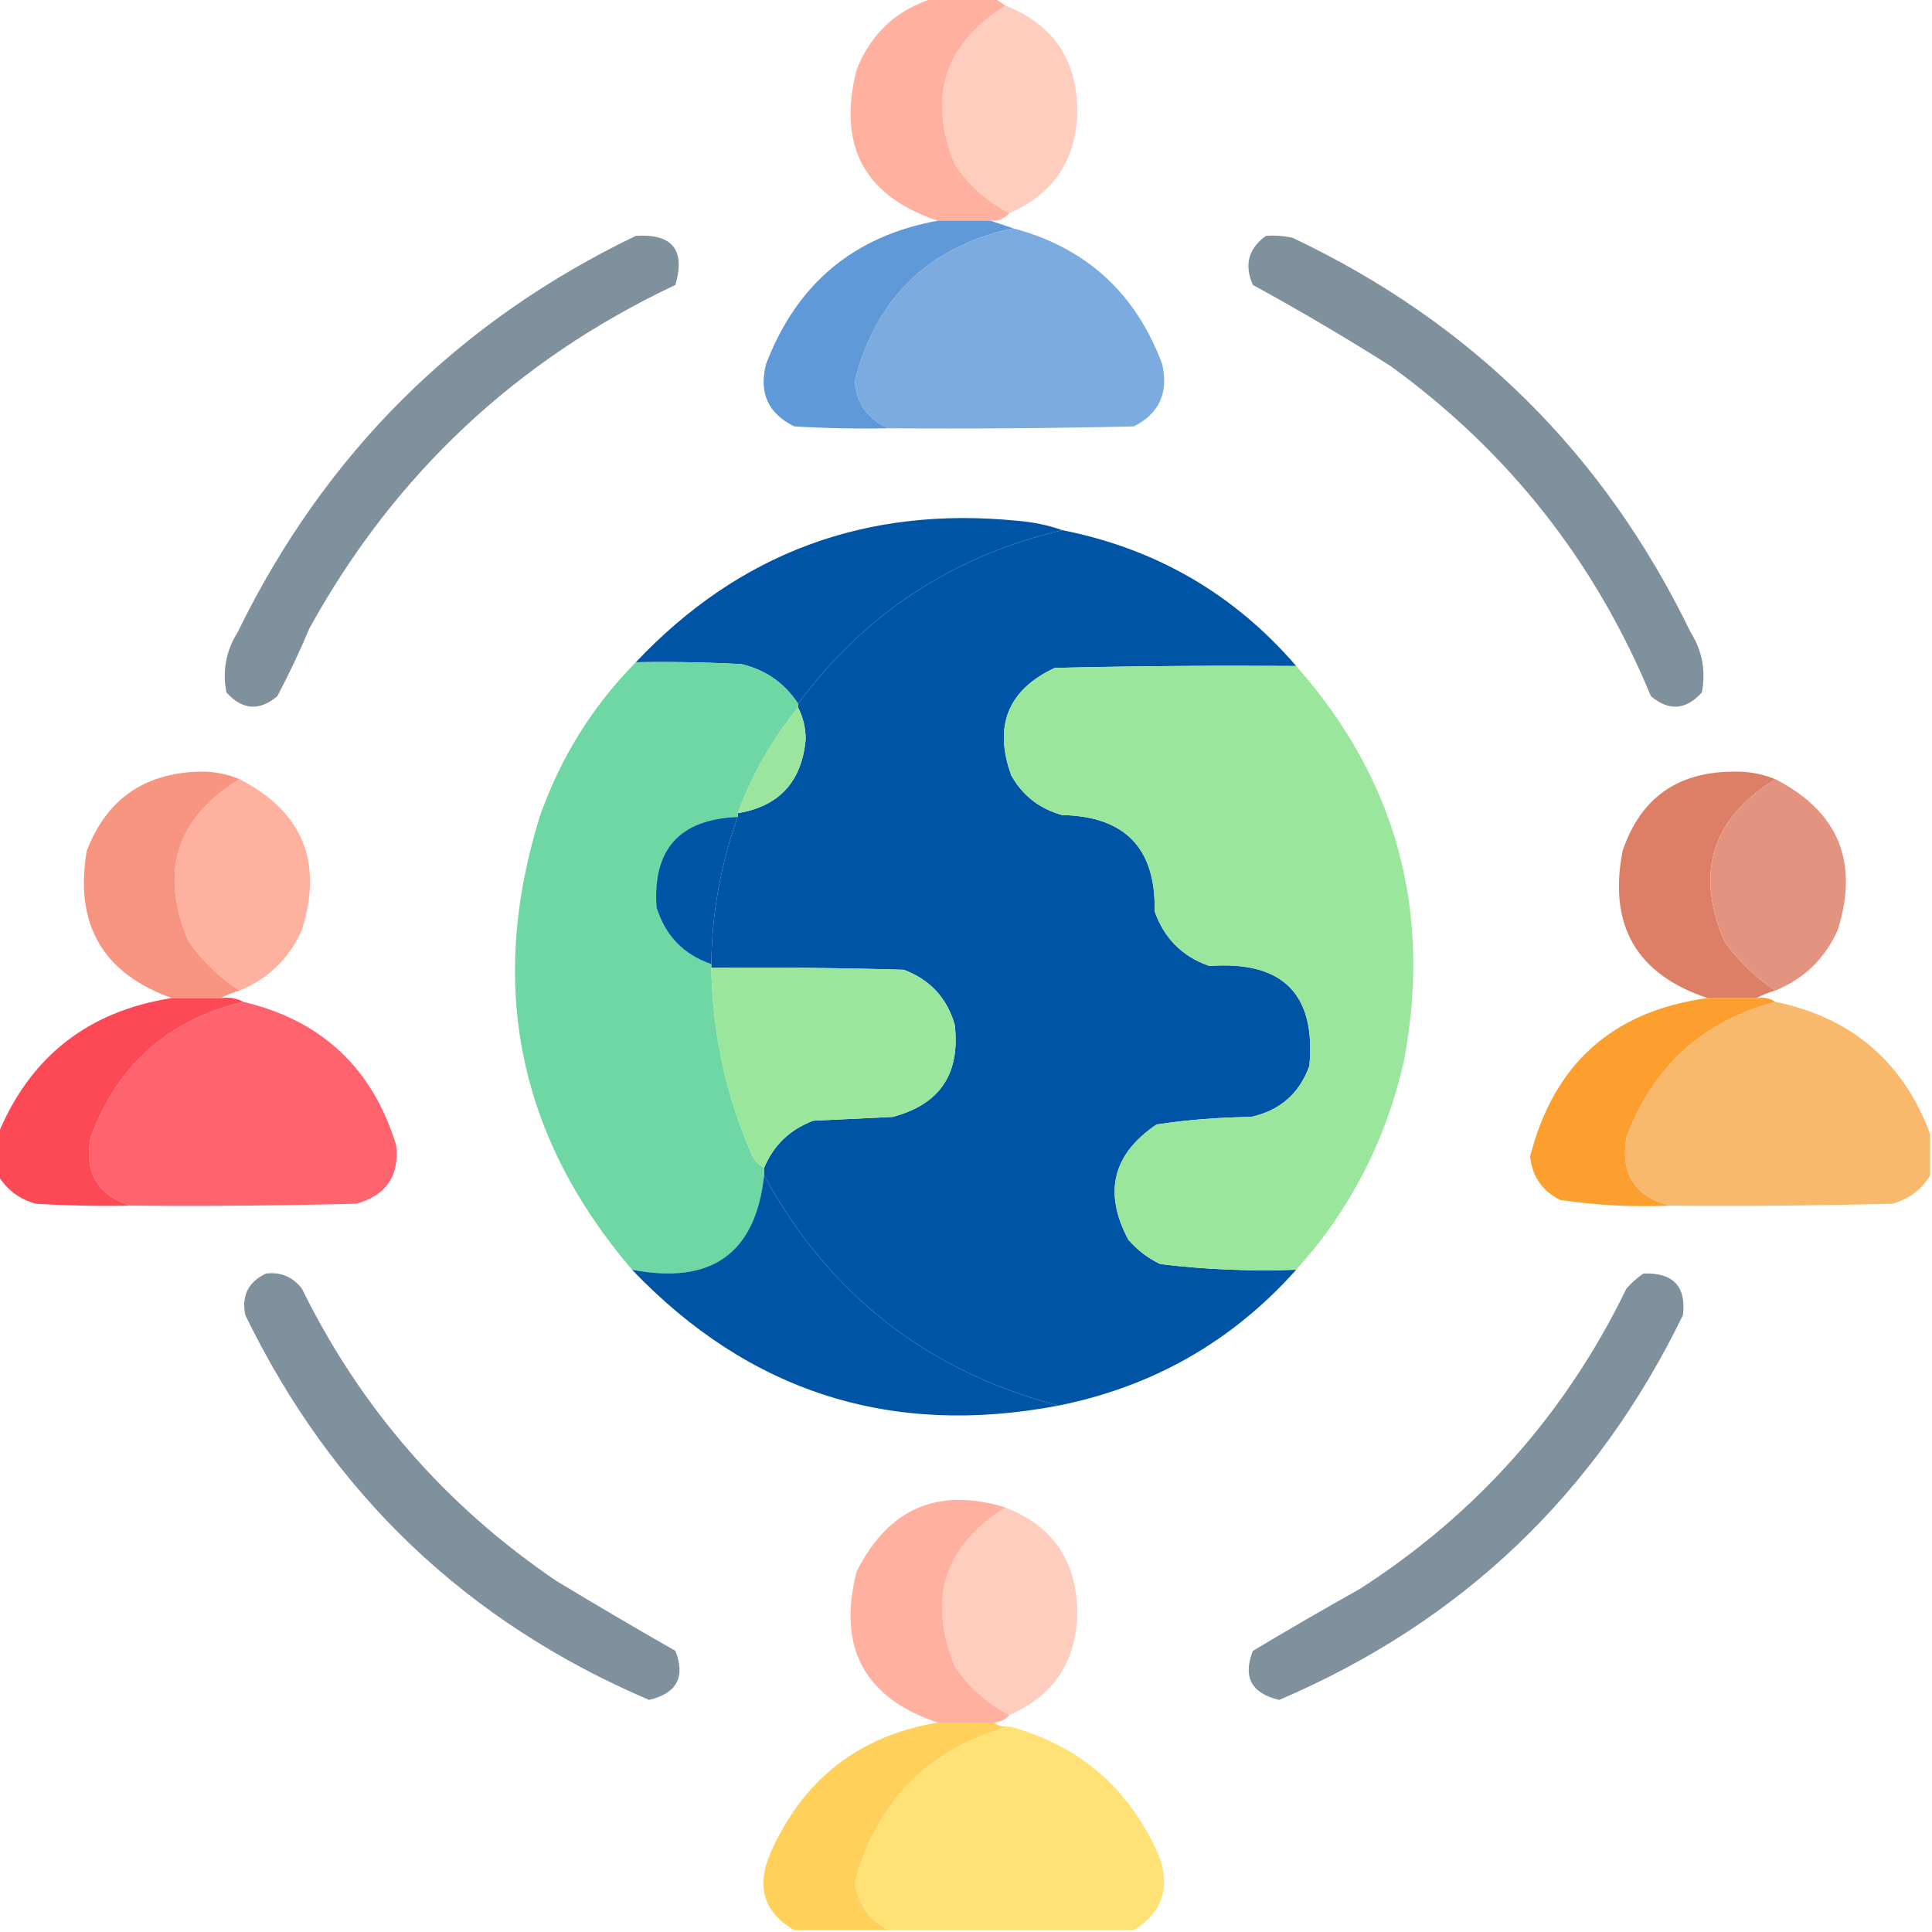
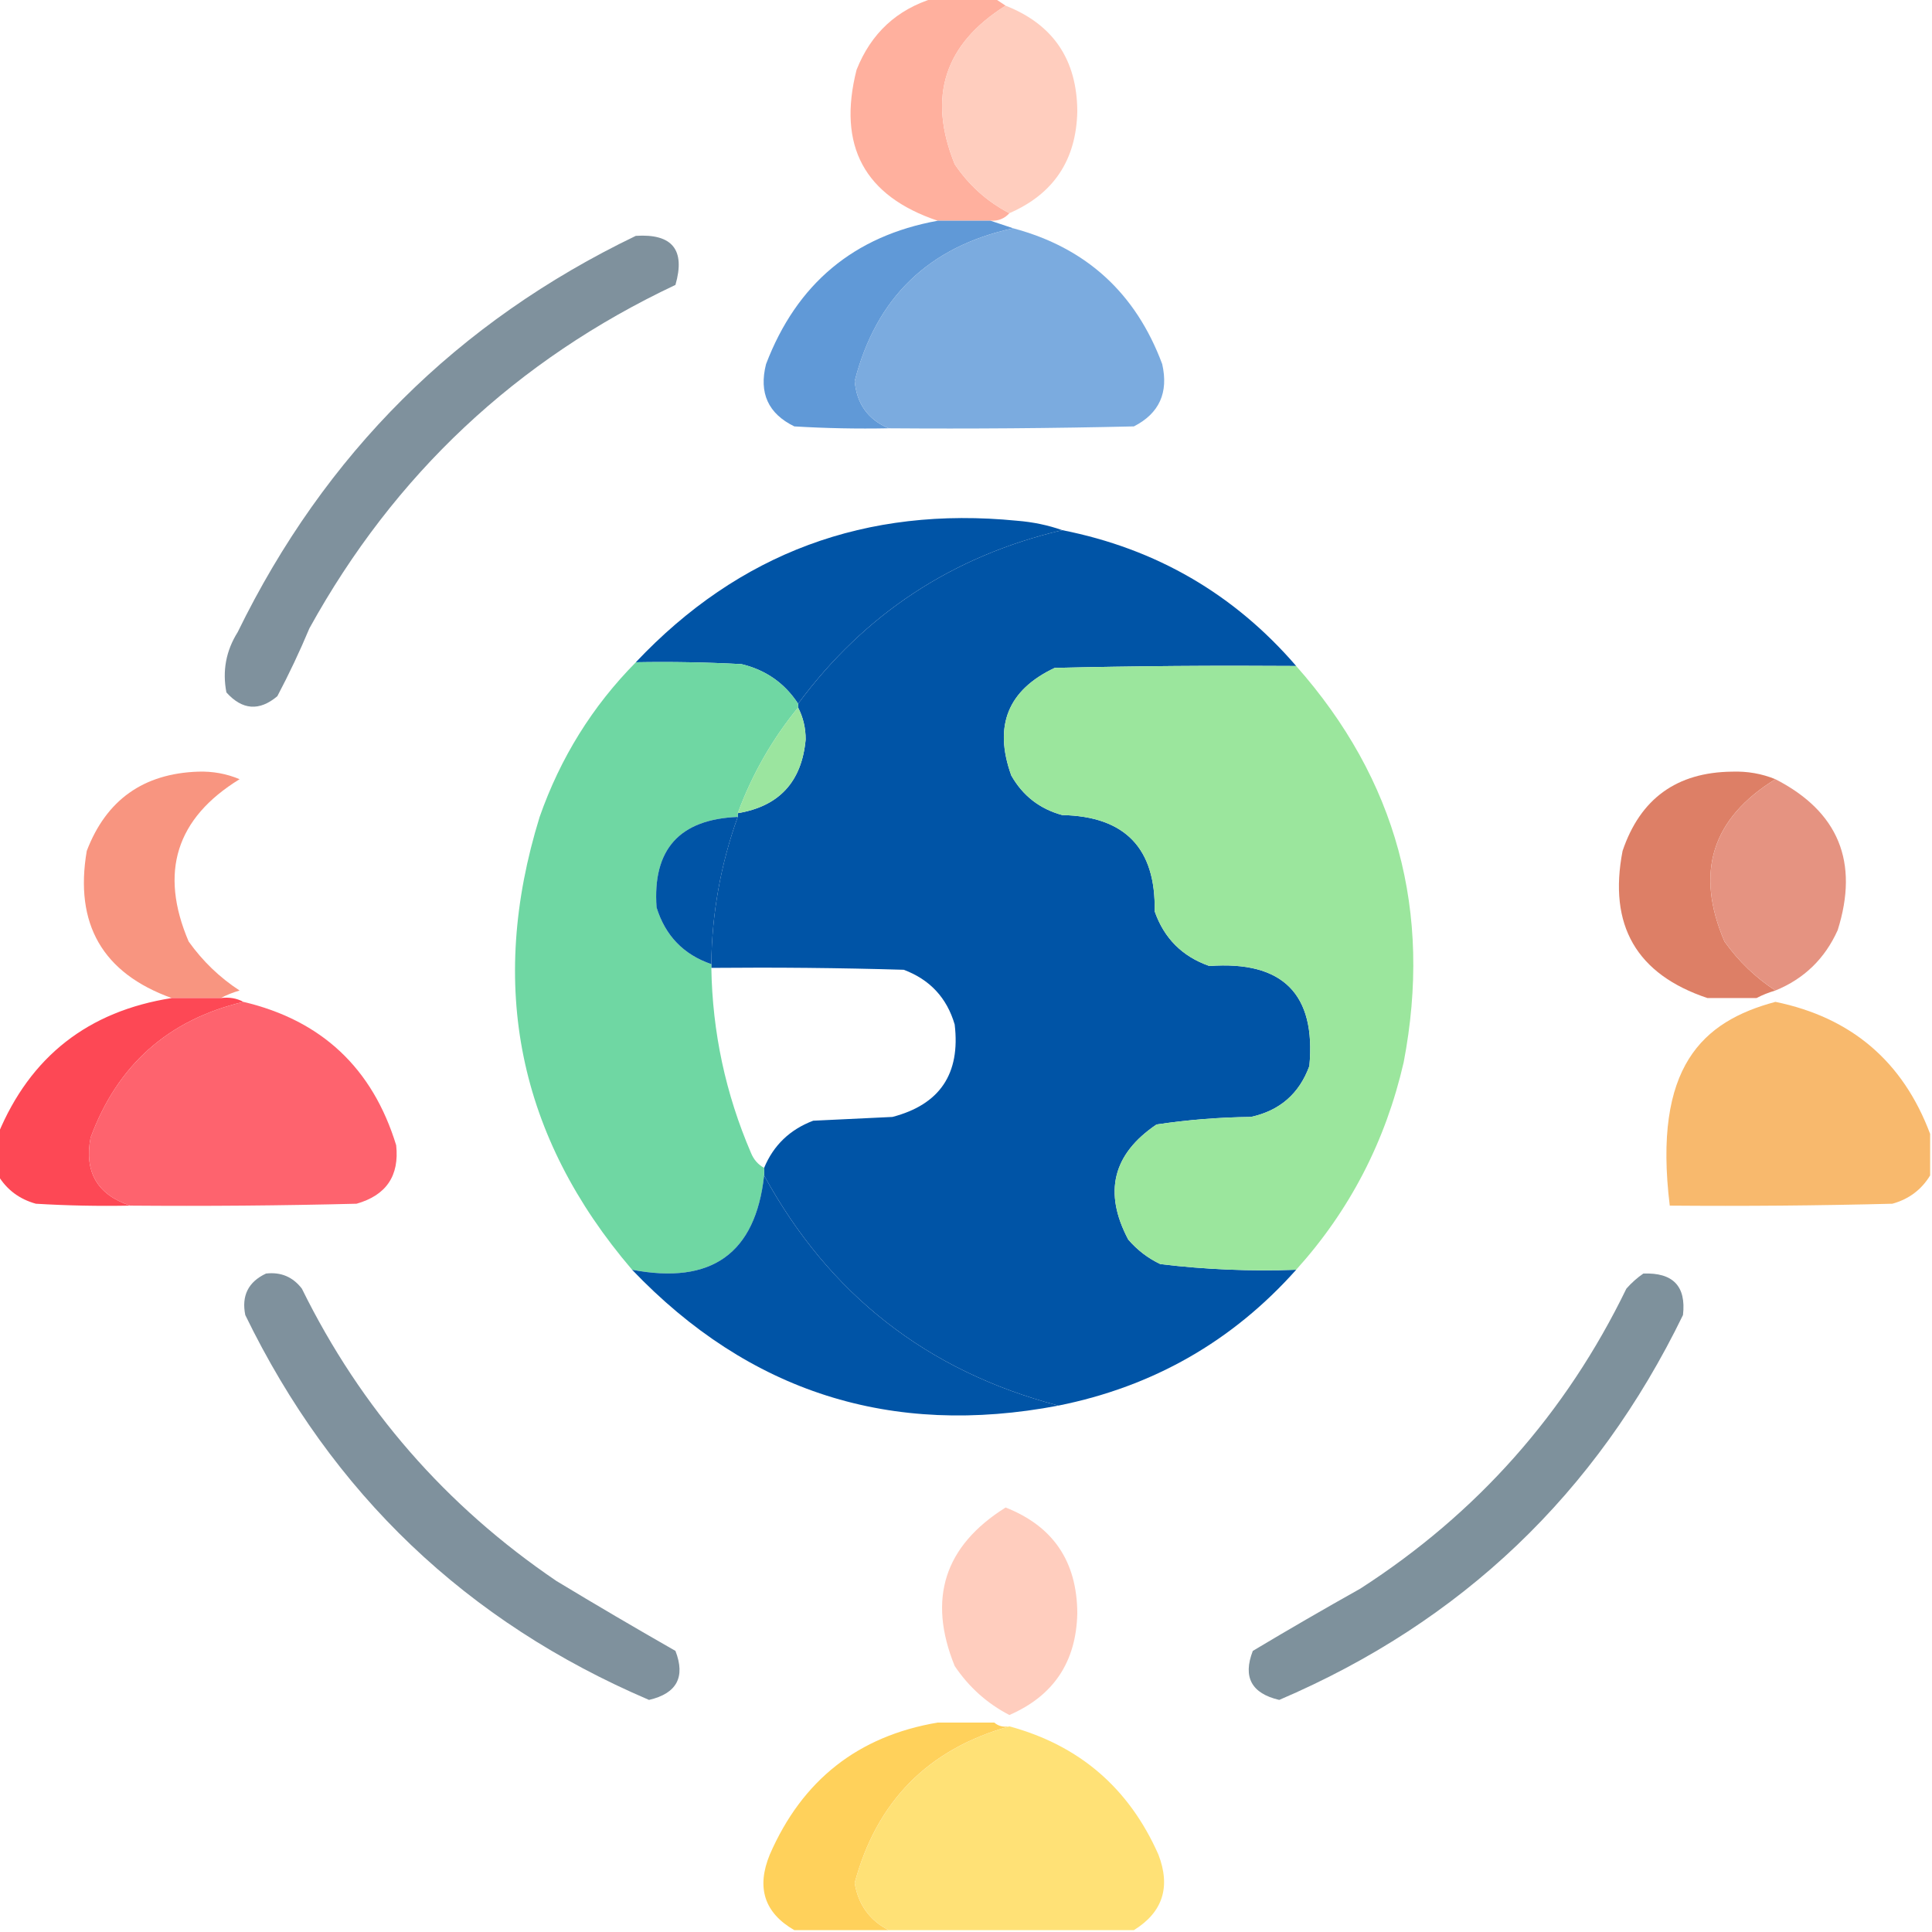
<svg xmlns="http://www.w3.org/2000/svg" width="64" height="64" viewBox="0 0 64 64" fill="none">
  <g clip-path="url(#clip0_14818_10504)">
    <path fill-rule="evenodd" clip-rule="evenodd" d="M30.938 -0.062C31.604 -0.062 32.271 -0.062 32.938 -0.062C33.063 0.021 33.188 0.104 33.313 0.188C31.284 1.46 30.722 3.21 31.625 5.438C32.095 6.137 32.699 6.679 33.438 7.062C33.278 7.241 33.069 7.325 32.813 7.312C32.229 7.312 31.646 7.312 31.063 7.312C28.632 6.495 27.736 4.828 28.375 2.312C28.855 1.103 29.709 0.311 30.938 -0.062Z" fill="#FFB09E" />
    <path opacity="0.985" fill-rule="evenodd" clip-rule="evenodd" d="M33.312 0.188C34.885 0.806 35.677 1.972 35.687 3.688C35.653 5.3 34.903 6.425 33.437 7.062C32.699 6.679 32.094 6.137 31.625 5.438C30.721 3.21 31.284 1.46 33.312 0.188Z" fill="#FFCDBE" />
    <path fill-rule="evenodd" clip-rule="evenodd" d="M31.063 7.312C31.647 7.312 32.23 7.312 32.813 7.312C33.063 7.396 33.313 7.479 33.563 7.562C30.772 8.167 29.022 9.854 28.313 12.625C28.38 13.378 28.755 13.899 29.438 14.188C28.396 14.208 27.354 14.188 26.313 14.125C25.447 13.704 25.134 13.016 25.376 12.062C26.392 9.399 28.287 7.816 31.063 7.312Z" fill="#6099D7" />
    <path opacity="0.99" fill-rule="evenodd" clip-rule="evenodd" d="M33.562 7.562C35.976 8.204 37.622 9.704 38.5 12.062C38.714 13.008 38.402 13.695 37.562 14.125C34.855 14.188 32.146 14.208 29.438 14.188C28.755 13.899 28.38 13.378 28.312 12.625C29.021 9.854 30.771 8.167 33.562 7.562Z" fill="#7AABDF" />
    <path opacity="0.951" fill-rule="evenodd" clip-rule="evenodd" d="M21.062 7.813C22.273 7.735 22.71 8.277 22.375 9.438C17.105 11.925 13.063 15.717 10.25 20.813C9.928 21.582 9.573 22.332 9.187 23.063C8.59 23.565 8.027 23.523 7.5 22.938C7.362 22.222 7.487 21.555 7.875 20.938C10.759 15.032 15.155 10.657 21.062 7.813Z" fill="#798C98" />
-     <path opacity="0.953" fill-rule="evenodd" clip-rule="evenodd" d="M41.938 7.813C42.233 7.792 42.524 7.813 42.813 7.875C48.743 10.681 53.139 15.035 56.001 20.938C56.389 21.555 56.514 22.222 56.376 22.938C55.848 23.523 55.285 23.565 54.688 23.062C52.844 18.603 49.969 14.957 46.063 12.125C44.569 11.18 43.048 10.284 41.501 9.438C41.21 8.771 41.356 8.229 41.938 7.813Z" fill="#798C98" />
    <path fill-rule="evenodd" clip-rule="evenodd" d="M35.188 17.562C31.559 18.417 28.642 20.334 26.438 23.312C25.992 22.63 25.367 22.193 24.562 22C23.397 21.938 22.23 21.917 21.062 21.938C24.478 18.319 28.686 16.756 33.688 17.25C34.217 17.292 34.717 17.396 35.188 17.562Z" fill="#0054A6" />
    <path opacity="0.998" fill-rule="evenodd" clip-rule="evenodd" d="M35.188 17.562C38.299 18.178 40.882 19.678 42.938 22.062C40.27 22.042 37.604 22.062 34.938 22.125C33.387 22.856 32.908 24.044 33.5 25.688C33.88 26.36 34.443 26.797 35.188 27C37.271 27.042 38.292 28.104 38.25 30.188C38.562 31.083 39.167 31.688 40.062 32C42.493 31.823 43.597 32.927 43.375 35.312C43.041 36.229 42.395 36.792 41.438 37C40.386 37.012 39.345 37.095 38.312 37.25C36.86 38.23 36.547 39.5 37.375 41.062C37.673 41.409 38.027 41.68 38.438 41.875C39.928 42.055 41.428 42.117 42.938 42.062C40.827 44.431 38.202 45.931 35.062 46.562C30.714 45.422 27.464 42.88 25.312 38.938C25.312 38.854 25.312 38.771 25.312 38.688C25.623 37.939 26.165 37.418 26.938 37.125C27.812 37.083 28.688 37.042 29.562 37C31.133 36.591 31.82 35.571 31.625 33.938C31.366 33.053 30.803 32.449 29.938 32.125C27.813 32.062 25.688 32.042 23.562 32.062C23.562 32.021 23.562 31.979 23.562 31.938C23.582 30.259 23.873 28.634 24.438 27.062C24.438 27.021 24.438 26.979 24.438 26.938C25.809 26.711 26.559 25.898 26.688 24.5C26.69 24.121 26.607 23.767 26.438 23.438C26.438 23.396 26.438 23.354 26.438 23.312C28.642 20.334 31.559 18.417 35.188 17.562Z" fill="#0054A6" />
    <path fill-rule="evenodd" clip-rule="evenodd" d="M21.064 21.938C22.231 21.917 23.398 21.938 24.564 22C25.368 22.193 25.993 22.63 26.439 23.312C26.439 23.354 26.439 23.396 26.439 23.438C25.582 24.482 24.916 25.648 24.439 26.938C24.439 26.979 24.439 27.021 24.439 27.062C22.508 27.139 21.612 28.139 21.751 30.062C22.041 30.998 22.645 31.623 23.564 31.938C23.564 31.979 23.564 32.021 23.564 32.062C23.599 34.192 24.036 36.233 24.876 38.188C24.968 38.415 25.114 38.581 25.314 38.688C25.314 38.771 25.314 38.854 25.314 38.938C25.029 41.524 23.571 42.565 20.939 42.062C17.168 37.652 16.147 32.652 17.876 27.062C18.563 25.102 19.625 23.394 21.064 21.938Z" fill="#6FD7A3" />
    <path opacity="0.996" fill-rule="evenodd" clip-rule="evenodd" d="M42.937 22.062C46.266 25.825 47.453 30.2 46.499 35.188C45.898 37.806 44.711 40.098 42.937 42.062C41.427 42.117 39.927 42.055 38.437 41.875C38.026 41.68 37.672 41.409 37.374 41.062C36.547 39.5 36.859 38.23 38.312 37.25C39.344 37.095 40.386 37.012 41.437 37C42.395 36.792 43.041 36.229 43.374 35.312C43.596 32.927 42.492 31.823 40.062 32C39.166 31.688 38.562 31.083 38.249 30.188C38.291 28.104 37.27 27.042 35.187 27C34.442 26.797 33.88 26.36 33.499 25.688C32.907 24.044 33.386 22.856 34.937 22.125C37.603 22.062 40.27 22.042 42.937 22.062Z" fill="#9BE69D" />
    <path fill-rule="evenodd" clip-rule="evenodd" d="M26.438 23.438C26.607 23.767 26.69 24.121 26.688 24.5C26.559 25.898 25.809 26.711 24.438 26.938C24.915 25.648 25.581 24.482 26.438 23.438Z" fill="#9BE59F" />
    <path fill-rule="evenodd" clip-rule="evenodd" d="M7.937 25.812C5.833 27.104 5.27 28.895 6.249 31.188C6.716 31.842 7.279 32.384 7.937 32.812C7.711 32.878 7.503 32.961 7.312 33.062C6.77 33.062 6.228 33.062 5.687 33.062C3.398 32.237 2.461 30.612 2.874 28.188C3.519 26.5 4.748 25.625 6.562 25.562C7.044 25.546 7.503 25.629 7.937 25.812Z" fill="#F89580" />
    <path fill-rule="evenodd" clip-rule="evenodd" d="M58.812 25.812C56.707 27.109 56.144 28.9 57.125 31.188C57.592 31.842 58.154 32.384 58.812 32.812C58.587 32.878 58.378 32.961 58.187 33.062C57.646 33.062 57.104 33.062 56.562 33.062C54.21 32.276 53.272 30.651 53.75 28.188C54.335 26.457 55.544 25.582 57.375 25.562C57.878 25.544 58.357 25.627 58.812 25.812Z" fill="#DD7F66" />
-     <path opacity="0.984" fill-rule="evenodd" clip-rule="evenodd" d="M7.937 25.812C10.024 26.882 10.711 28.549 9.999 30.812C9.576 31.756 8.889 32.423 7.937 32.812C7.279 32.384 6.716 31.842 6.249 31.188C5.271 28.895 5.833 27.104 7.937 25.812Z" fill="#FEB09D" />
    <path opacity="0.984" fill-rule="evenodd" clip-rule="evenodd" d="M58.813 25.812C60.9 26.884 61.588 28.551 60.876 30.812C60.452 31.756 59.765 32.423 58.813 32.812C58.155 32.384 57.593 31.842 57.126 31.188C56.145 28.9 56.708 27.109 58.813 25.812Z" fill="#E4917F" />
    <path fill-rule="evenodd" clip-rule="evenodd" d="M24.438 27.062C23.874 28.634 23.582 30.259 23.563 31.938C22.645 31.623 22.041 30.998 21.75 30.062C21.611 28.139 22.507 27.139 24.438 27.062Z" fill="#0054A6" />
-     <path fill-rule="evenodd" clip-rule="evenodd" d="M23.562 32.062C25.688 32.042 27.813 32.062 29.938 32.125C30.803 32.449 31.366 33.053 31.625 33.938C31.82 35.571 31.133 36.591 29.562 37C28.688 37.042 27.812 37.083 26.938 37.125C26.165 37.418 25.623 37.939 25.312 38.688C25.113 38.581 24.968 38.415 24.875 38.188C24.035 36.233 23.598 34.192 23.562 32.062Z" fill="#9BE69D" />
    <path fill-rule="evenodd" clip-rule="evenodd" d="M5.688 33.062C6.229 33.062 6.771 33.062 7.312 33.062C7.592 33.026 7.842 33.067 8.062 33.188C5.574 33.78 3.886 35.28 3 37.688C2.787 38.827 3.225 39.577 4.312 39.938C3.27 39.958 2.228 39.938 1.188 39.875C0.641 39.723 0.225 39.411 -0.062 38.938C-0.062 38.479 -0.062 38.021 -0.062 37.562C1.005 34.997 2.921 33.497 5.688 33.062Z" fill="#FD4855" />
-     <path fill-rule="evenodd" clip-rule="evenodd" d="M56.562 33.062C57.104 33.062 57.646 33.062 58.188 33.062C58.427 33.027 58.635 33.069 58.812 33.188C56.395 33.834 54.749 35.334 53.875 37.688C53.677 38.883 54.156 39.633 55.312 39.938C54.094 39.99 52.886 39.928 51.688 39.75C51.093 39.457 50.759 38.977 50.688 38.312C51.466 35.242 53.425 33.492 56.562 33.062Z" fill="#FC9F2F" />
    <path opacity="0.993" fill-rule="evenodd" clip-rule="evenodd" d="M8.062 33.188C10.653 33.799 12.341 35.382 13.124 37.938C13.233 38.949 12.795 39.595 11.812 39.875C9.312 39.938 6.812 39.958 4.312 39.938C3.224 39.577 2.787 38.827 2.999 37.688C3.886 35.28 5.573 33.78 8.062 33.188Z" fill="#FE636E" />
-     <path opacity="0.982" fill-rule="evenodd" clip-rule="evenodd" d="M58.813 33.188C61.33 33.705 63.039 35.164 63.938 37.562C63.938 38.021 63.938 38.479 63.938 38.938C63.651 39.411 63.234 39.723 62.688 39.875C60.23 39.938 57.772 39.958 55.313 39.938C54.157 39.633 53.677 38.883 53.876 37.688C54.749 35.334 56.395 33.834 58.813 33.188Z" fill="#F8B86B" />
+     <path opacity="0.982" fill-rule="evenodd" clip-rule="evenodd" d="M58.813 33.188C61.33 33.705 63.039 35.164 63.938 37.562C63.938 38.021 63.938 38.479 63.938 38.938C63.651 39.411 63.234 39.723 62.688 39.875C60.23 39.938 57.772 39.958 55.313 39.938C54.749 35.334 56.395 33.834 58.813 33.188Z" fill="#F8B86B" />
    <path fill-rule="evenodd" clip-rule="evenodd" d="M25.312 38.938C27.464 42.88 30.714 45.422 35.062 46.562C29.522 47.618 24.814 46.118 20.938 42.062C23.57 42.565 25.028 41.524 25.312 38.938Z" fill="#0054A6" />
    <path opacity="0.952" fill-rule="evenodd" clip-rule="evenodd" d="M8.812 42.188C9.303 42.131 9.699 42.297 10 42.688C11.954 46.657 14.767 49.886 18.437 52.375C19.739 53.162 21.052 53.932 22.375 54.688C22.711 55.555 22.42 56.097 21.5 56.312C15.457 53.729 10.999 49.479 8.125 43.562C7.996 42.922 8.225 42.463 8.812 42.188Z" fill="#798C98" />
    <path opacity="0.954" fill-rule="evenodd" clip-rule="evenodd" d="M54.438 42.188C55.422 42.15 55.86 42.608 55.751 43.562C52.876 49.479 48.418 53.729 42.376 56.312C41.456 56.097 41.164 55.555 41.501 54.688C42.678 53.984 43.865 53.297 45.063 52.625C48.933 50.131 51.87 46.819 53.876 42.688C54.05 42.491 54.238 42.325 54.438 42.188Z" fill="#798C98" />
-     <path fill-rule="evenodd" clip-rule="evenodd" d="M33.313 49.938C31.284 51.21 30.722 52.96 31.625 55.188C32.095 55.887 32.699 56.429 33.438 56.812C33.311 56.959 33.144 57.042 32.938 57.062C32.313 57.062 31.688 57.062 31.063 57.062C28.632 56.245 27.736 54.578 28.375 52.062C29.431 49.961 31.076 49.253 33.313 49.938Z" fill="#FFB09E" />
    <path opacity="0.985" fill-rule="evenodd" clip-rule="evenodd" d="M33.312 49.938C34.885 50.556 35.677 51.722 35.687 53.438C35.653 55.05 34.903 56.175 33.437 56.812C32.699 56.429 32.094 55.887 31.625 55.188C30.721 52.96 31.284 51.21 33.312 49.938Z" fill="#FFCDBE" />
    <path fill-rule="evenodd" clip-rule="evenodd" d="M31.062 57.062C31.687 57.062 32.312 57.062 32.937 57.062C33.07 57.179 33.237 57.221 33.437 57.188C30.746 57.941 29.038 59.67 28.312 62.375C28.429 63.091 28.804 63.612 29.437 63.938C28.395 63.938 27.354 63.938 26.312 63.938C25.321 63.366 25.05 62.532 25.499 61.438C26.573 58.967 28.427 57.508 31.062 57.062Z" fill="#FFD15B" />
    <path opacity="0.995" fill-rule="evenodd" clip-rule="evenodd" d="M33.438 57.188C35.754 57.816 37.4 59.232 38.375 61.438C38.787 62.514 38.516 63.347 37.562 63.938C34.854 63.938 32.146 63.938 29.438 63.938C28.805 63.612 28.43 63.091 28.312 62.375C29.039 59.67 30.747 57.941 33.438 57.188Z" fill="#FFE176" />
  </g>
  <defs>
    <clipPath id="clip0_14818_10504">
      <rect width="64" height="64" fill="white" />
    </clipPath>
  </defs>
</svg>